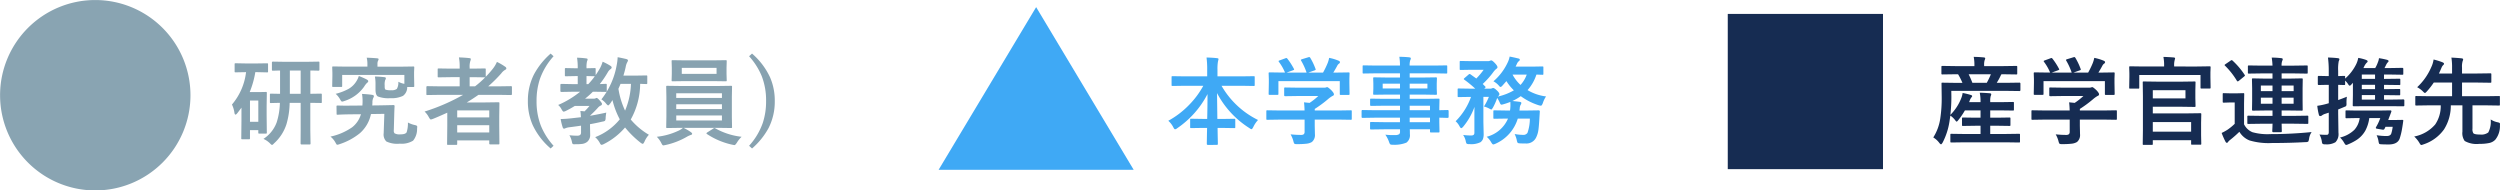
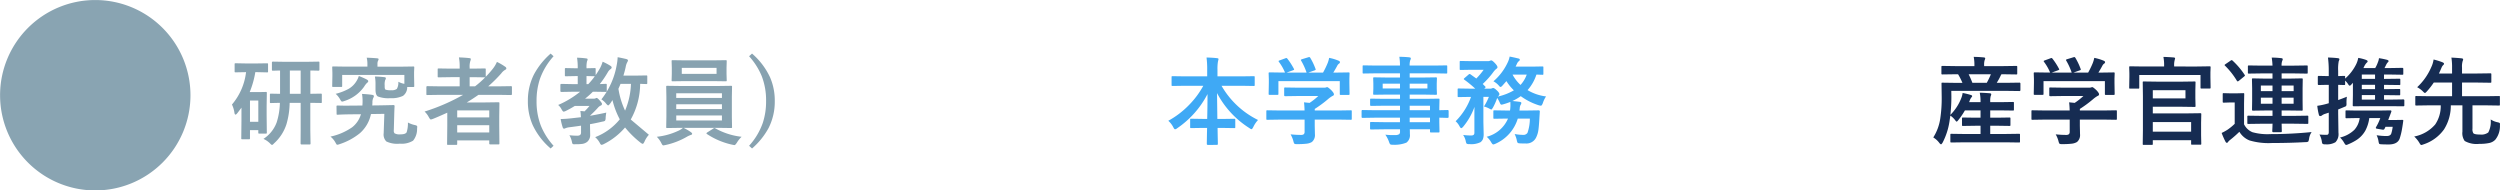
<svg xmlns="http://www.w3.org/2000/svg" width="296.752" height="22.61" viewBox="0 0 296.752 22.61">
  <g id="グループ_1784" data-name="グループ 1784" transform="translate(-38.934 -69)">
-     <path id="パス_1290" data-name="パス 1290" d="M4.038.172A3.958,3.958,0,0,0,5.61-1.794a8.209,8.209,0,0,0,.378-2.311q-.45.006-.811.017l-.25.006q-.089,0-.106-.022a.191.191,0,0,1-.017-.1v-.855a.2.2,0,0,1,.022-.122.191.191,0,0,1,.1-.017l1.083.022V-7.944q-.356.006-.65.017l-.206.006a.1.1,0,0,1-.111-.111v-.839Q5.044-9,5.155-9L6.6-8.977H9.116L10.56-9q.089,0,.106.022a.207.207,0,0,1,.017.106v.839q0,.111-.122.111l-.128-.006q-.383-.011-.828-.017v2.766L10.843-5.2q.089,0,.106.028a.224.224,0,0,1,.017.111v.855a.167.167,0,0,1-.019.1.167.167,0,0,1-.1.019l-.161-.006Q10.2-4.1,9.6-4.105V-.839L9.627.705A.176.176,0,0,1,9.6.817.207.207,0,0,1,9.5.833H8.555q-.111,0-.111-.128L8.455-.839V-4.105H7.149a9.574,9.574,0,0,1-.378,2.527A5.185,5.185,0,0,1,5.294.705q-.167.183-.239.183T4.794.683A2.669,2.669,0,0,0,4.038.172ZM7.171-5.177H8.455V-7.944H7.171ZM3.3-7.749H3.072a10.862,10.862,0,0,1-.667,2.366H3.494L4.311-5.4a.176.176,0,0,1,.111.022.207.207,0,0,1,.017.106L4.416-3.744v1.139L4.438-.589a.2.2,0,0,1-.019.111q-.019.022-.108.022H3.55q-.089,0-.106-.022a.245.245,0,0,1-.017-.111V-.867H2.439V.089q0,.089-.022.108A.211.211,0,0,1,2.3.217H1.539A.189.189,0,0,1,1.422.194.207.207,0,0,1,1.405.089l.022-2.055V-3.538q-.233.328-.5.667Q.8-2.711.722-2.711q-.094,0-.128-.217A3.352,3.352,0,0,0,.3-3.905,7.21,7.21,0,0,0,1.972-7.749H1.905L.744-7.727a.176.176,0,0,1-.111-.022.191.191,0,0,1-.017-.1v-.833q0-.089.028-.106a.174.174,0,0,1,.1-.017l1.161.022H3.3L4.461-8.8q.089,0,.106.022a.191.191,0,0,1,.017.1v.833q0,.089-.022.106a.191.191,0,0,1-.1.017Zm.128,3.366H2.439v2.527h.989ZM11.993-.1a7.1,7.1,0,0,0,2.572-1.105,3.025,3.025,0,0,0,1.044-1.55l-1.239.011q-1.128.017-1.511.05a.2.2,0,0,1-.122-.022.207.207,0,0,1-.017-.106l-.011-.855q0-.078.028-.094a.224.224,0,0,1,.111-.017l.861.017q.294,0,.65-.006l1.422-.011q.022-.261.022-.433a5,5,0,0,0-.067-.944q.689.033,1.183.106.228.033.228.156a.441.441,0,0,1-.078.217,1.3,1.3,0,0,0-.094.572l-.022.317.878-.011q.7-.011,1.294-.028l.35-.006q.128,0,.128.122-.022.306-.044,1.117L19.514-.933a1.012,1.012,0,0,0-.006.111.466.466,0,0,0,.094.333,1.245,1.245,0,0,0,.717.122q.578,0,.717-.25a3.489,3.489,0,0,0,.15-1.155,3.135,3.135,0,0,0,.839.306.736.736,0,0,1,.222.083.178.178,0,0,1,.044.139q0,.044-.017.211A2.166,2.166,0,0,1,21.8.383a2.563,2.563,0,0,1-1.566.356A3,3,0,0,1,18.626.478,1.168,1.168,0,0,1,18.309-.5l.078-2.3L16.8-2.777A4.128,4.128,0,0,1,15.493-.511,7.442,7.442,0,0,1,13.065.8a.973.973,0,0,1-.256.067.142.142,0,0,1-.117-.072S12.649.72,12.571.583A2.3,2.3,0,0,0,11.993-.1Zm8.055-6.51a2.406,2.406,0,0,0,.717.25V-7.416H13.382v1.294q0,.094-.022.111a.207.207,0,0,1-.106.017h-.928q-.094,0-.111-.022a.207.207,0,0,1-.017-.106L12.221-7.3v-.372L12.2-8.3q0-.094.022-.111a.207.207,0,0,1,.106-.017l1.489.022h2.561v-.328a3.2,3.2,0,0,0-.083-.733q.655.022,1.217.072.194.017.194.1a.494.494,0,0,1-.078.217.9.9,0,0,0-.056.367V-8.4h2.75l1.489-.022q.094,0,.111.022a.207.207,0,0,1,.017.106l-.022.533V-7.3l.022,1.183q0,.094-.022.111a.191.191,0,0,1-.1.017H21.1A1.249,1.249,0,0,1,20.6-4.933a3.129,3.129,0,0,1-1.5.272,3.465,3.465,0,0,1-1.489-.206q-.272-.178-.272-.822v-.589a5.009,5.009,0,0,0-.072-.955,11.07,11.07,0,0,1,1.117.078q.183.022.183.117a.393.393,0,0,1-.078.228,1.656,1.656,0,0,0-.061.633v.15q0,.289.106.356a1.908,1.908,0,0,0,.683.067.981.981,0,0,0,.655-.161A1.476,1.476,0,0,0,20.048-6.61Zm-4.688-.683a9.2,9.2,0,0,1,.933.411q.183.1.183.206t-.15.206a2.369,2.369,0,0,0-.339.444,4.525,4.525,0,0,1-2.355,1.705.962.962,0,0,1-.261.067q-.094,0-.25-.294a2.465,2.465,0,0,0-.511-.628,6.509,6.509,0,0,0,1.533-.589,2.608,2.608,0,0,0,.867-.811A2.6,2.6,0,0,0,15.359-7.294Zm7.8,4.222a23.484,23.484,0,0,0,4.577-1.983H24.914L23.5-5.033q-.089,0-.106-.022a.191.191,0,0,1-.017-.1v-.822q0-.111.122-.111l1.411.022H27.33V-7.155H26.291l-1.444.022a.176.176,0,0,1-.111-.022.191.191,0,0,1-.017-.1v-.811q0-.089.022-.106a.207.207,0,0,1,.106-.017l1.444.022H27.33v-.161A5.942,5.942,0,0,0,27.241-9.5q.711.022,1.228.083.183.017.183.111a.612.612,0,0,1-.056.228,2.241,2.241,0,0,0-.083.783v.128h.339l1.433-.022q.1,0,.117.022a.151.151,0,0,1,.022.1V-7.2a11.512,11.512,0,0,0,.817-.922,3.661,3.661,0,0,0,.511-.844,6.641,6.641,0,0,1,.978.572.249.249,0,0,1,.139.206q0,.094-.128.156a1.5,1.5,0,0,0-.467.422,16.8,16.8,0,0,1-1.555,1.544H32l1.422-.022a.1.1,0,0,1,.111.111v.822q0,.122-.111.122L32-5.055H29.558q-.689.483-1.383.9h2.211l1.528-.022q.094,0,.117.028a.224.224,0,0,1,.017.111l-.022,1.533v1.139L32.046.711q0,.083-.028.1a.207.207,0,0,1-.106.017h-.944q-.128,0-.128-.117V.35H27.036V.761q0,.089-.028.106a.174.174,0,0,1-.1.017h-.944q-.094,0-.111-.022a.191.191,0,0,1-.017-.1l.022-2.139V-2.939q-1.128.511-1.694.733a1.749,1.749,0,0,1-.25.078q-.094,0-.25-.283A2.484,2.484,0,0,0,23.164-3.072ZM27.036-.594h3.805v-.861H27.036Zm3.805-2.616H27.036v.833h3.805Zm-.555-3.922-1.433-.022h-.339v1.089h.639a10.361,10.361,0,0,0,1.2-1.067Zm8.188-2.505a8.021,8.021,0,0,0-1.628,2.722,8.1,8.1,0,0,0-.389,2.594,7.89,7.89,0,0,0,.517,2.944,8.16,8.16,0,0,0,1.5,2.366l-.344.322a8.228,8.228,0,0,1-2.144-2.805,6.932,6.932,0,0,1-.561-2.827,6.855,6.855,0,0,1,.739-3.189,8.867,8.867,0,0,1,1.966-2.444Zm3.183,6.5a4.48,4.48,0,0,1,.489.044,6.358,6.358,0,0,0,.594-.65H41a11.473,11.473,0,0,1-1.067.594.89.89,0,0,1-.261.089q-.089,0-.239-.261a1.75,1.75,0,0,0-.411-.533,11.131,11.131,0,0,0,2.605-1.572h-.794L39.4-5.4q-.117,0-.117-.122v-.705q0-.128.117-.128l1.433.028h.511v-.955h-.294l-1.105.022a.176.176,0,0,1-.111-.022.207.207,0,0,1-.017-.106V-8.11q0-.089.028-.106a.174.174,0,0,1,.1-.017l1.105.022h.294a7.592,7.592,0,0,0-.083-1.255,9.516,9.516,0,0,1,1.072.083q.183.017.183.111a.631.631,0,0,1-.072.239,3.055,3.055,0,0,0-.056.822l.955-.022a.176.176,0,0,1,.111.022.191.191,0,0,1,.017.1v.717q.272-.394.511-.817a3.86,3.86,0,0,0,.317-.778,6.8,6.8,0,0,1,.911.478q.161.1.161.206a.231.231,0,0,1-.117.183,1.189,1.189,0,0,0-.35.4,11.583,11.583,0,0,1-.944,1.389l.694-.028a.189.189,0,0,1,.117.022.207.207,0,0,1,.017.106v.705q0,.089-.022.106a.224.224,0,0,1-.111.017l-1.367-.022h-.15a9.2,9.2,0,0,1-.922.822h1.05a.373.373,0,0,0,.194-.039.349.349,0,0,1,.122-.044q.111,0,.356.283.283.311.283.422a.2.2,0,0,1-.139.194,1.062,1.062,0,0,0-.361.283,11.543,11.543,0,0,1-.867.867.171.171,0,0,0-.022.067q1.389-.256,1.9-.378a5.433,5.433,0,0,0-.078.639.6.6,0,0,1-.078.339.86.86,0,0,1-.311.094q-.717.172-1.466.306v.083l.022,1.15a1.052,1.052,0,0,1-.367.872,1.276,1.276,0,0,1-.533.228,5.61,5.61,0,0,1-.828.044q-.1.006-.156.006-.161,0-.206-.056a.526.526,0,0,1-.072-.211,2.558,2.558,0,0,0-.306-.805,8.806,8.806,0,0,0,.933.056q.45,0,.45-.361V-1.4q-.428.072-1.405.194A1.662,1.662,0,0,0,39.9-1.1a.361.361,0,0,1-.183.056q-.111,0-.161-.161a6.281,6.281,0,0,1-.239-.978q.633-.017,1.217-.083T41.723-2.4Q41.706-2.777,41.656-3.139Zm1.716-4.127H43.34l-.955-.022v.955H42.6A8.622,8.622,0,0,0,43.373-7.266ZM49.789-.317A2.879,2.879,0,0,0,49.267.5q-.128.261-.206.261a.648.648,0,0,1-.239-.122,11.343,11.343,0,0,1-1.861-1.822A8.05,8.05,0,0,1,44.456.778a.822.822,0,0,1-.283.1q-.1,0-.206-.217a2.385,2.385,0,0,0-.555-.694A7.036,7.036,0,0,0,46.334-2.15a9.6,9.6,0,0,1-.867-2.283l-.156.239q-.083.128-.139.2-.161.194-.217.194t-.239-.206a2.124,2.124,0,0,0-.567-.511,9.065,9.065,0,0,0,1.816-4.05,6.019,6.019,0,0,0,.117-.955q.394.067,1.033.217.194.061.194.167a.87.87,0,0,1-.111.256,1.766,1.766,0,0,0-.161.511q-.1.478-.272,1.033h1.361l1.344-.022a.176.176,0,0,1,.111.022.191.191,0,0,1,.017.1v.778q0,.089-.028.106a.174.174,0,0,1-.1.017l-.228-.006q-.228-.011-.489-.017a8.8,8.8,0,0,1-1.117,4.233A8.359,8.359,0,0,0,49.789-.317Zm-3.616-5.46a9.6,9.6,0,0,0,.789,2.594,8.9,8.9,0,0,0,.7-3.177H46.423Q46.267-5.972,46.173-5.777Zm8.6,5.149q.15.106.15.183,0,.122-.183.161a2.43,2.43,0,0,0-.444.206A8.763,8.763,0,0,1,51.761.9q-.228.044-.239.044a.17.17,0,0,1-.144-.078A2.134,2.134,0,0,1,51.25.639a2.9,2.9,0,0,0-.522-.717,8,8,0,0,0,2.539-.705,2.066,2.066,0,0,0,.567-.356h-.272l-1.583.022a.189.189,0,0,1-.117-.022.207.207,0,0,1-.017-.106l.022-1.189V-4.8L51.844-6q0-.094.022-.111a.224.224,0,0,1,.111-.017l1.583.022h4.394l1.578-.022a.176.176,0,0,1,.111.022A.207.207,0,0,1,59.66-6L59.638-4.8v2.366l.022,1.189a.181.181,0,0,1-.019.108.181.181,0,0,1-.108.019l-1.578-.022H53.9A5.819,5.819,0,0,1,54.777-.628Zm3.688-1.389v-.589H53.038v.589Zm-5.427-1.35h5.427v-.572H53.038Zm0-1.878v.555h5.427v-.555Zm4.344-3.905L58.9-9.171a.176.176,0,0,1,.111.022.207.207,0,0,1,.017.106l-.022.761v.739l.022.75q0,.094-.022.111a.207.207,0,0,1-.106.017l-1.522-.022H54.138l-1.528.022q-.089,0-.106-.022a.207.207,0,0,1-.017-.106l.022-.75v-.739l-.022-.761q0-.094.022-.111a.191.191,0,0,1,.1-.017l1.528.022Zm.444,1.605V-8.26H53.694v.717ZM60.793-.078a3.352,3.352,0,0,0-.555.694q-.189.294-.294.294-.011,0-.239-.044A8.793,8.793,0,0,1,56.688-.4q-.067-.05-.067-.089t.111-.117l.694-.439a.242.242,0,0,1,.15-.072.268.268,0,0,1,.089.033A8.232,8.232,0,0,0,60.793-.078Zm1.239-9.877a8.383,8.383,0,0,1,2.139,2.816,6.929,6.929,0,0,1,.561,2.816A6.9,6.9,0,0,1,64-1.122a8.7,8.7,0,0,1-1.966,2.433l-.35-.322A7.917,7.917,0,0,0,63.31-1.728,8.073,8.073,0,0,0,63.7-4.322a7.939,7.939,0,0,0-.511-2.944,8.138,8.138,0,0,0-1.505-2.372Z" transform="translate(66.168 85.314)" fill="#87a2b0" />
+     <path id="パス_1290" data-name="パス 1290" d="M4.038.172A3.958,3.958,0,0,0,5.61-1.794a8.209,8.209,0,0,0,.378-2.311q-.45.006-.811.017l-.25.006q-.089,0-.106-.022a.191.191,0,0,1-.017-.1v-.855a.2.2,0,0,1,.022-.122.191.191,0,0,1,.1-.017l1.083.022V-7.944q-.356.006-.65.017l-.206.006a.1.1,0,0,1-.111-.111v-.839Q5.044-9,5.155-9L6.6-8.977H9.116L10.56-9q.089,0,.106.022a.207.207,0,0,1,.017.106v.839q0,.111-.122.111l-.128-.006q-.383-.011-.828-.017v2.766L10.843-5.2q.089,0,.106.028a.224.224,0,0,1,.017.111v.855a.167.167,0,0,1-.019.1.167.167,0,0,1-.1.019l-.161-.006Q10.2-4.1,9.6-4.105V-.839L9.627.705A.176.176,0,0,1,9.6.817.207.207,0,0,1,9.5.833H8.555q-.111,0-.111-.128L8.455-.839V-4.105H7.149a9.574,9.574,0,0,1-.378,2.527A5.185,5.185,0,0,1,5.294.705q-.167.183-.239.183T4.794.683A2.669,2.669,0,0,0,4.038.172ZM7.171-5.177H8.455V-7.944H7.171ZM3.3-7.749H3.072a10.862,10.862,0,0,1-.667,2.366H3.494L4.311-5.4a.176.176,0,0,1,.111.022.207.207,0,0,1,.017.106L4.416-3.744v1.139L4.438-.589a.2.2,0,0,1-.019.111q-.019.022-.108.022H3.55q-.089,0-.106-.022a.245.245,0,0,1-.017-.111V-.867H2.439V.089q0,.089-.022.108A.211.211,0,0,1,2.3.217H1.539A.189.189,0,0,1,1.422.194.207.207,0,0,1,1.405.089l.022-2.055V-3.538q-.233.328-.5.667Q.8-2.711.722-2.711q-.094,0-.128-.217A3.352,3.352,0,0,0,.3-3.905,7.21,7.21,0,0,0,1.972-7.749H1.905L.744-7.727a.176.176,0,0,1-.111-.022.191.191,0,0,1-.017-.1v-.833q0-.089.028-.106a.174.174,0,0,1,.1-.017l1.161.022H3.3L4.461-8.8q.089,0,.106.022a.191.191,0,0,1,.017.1v.833q0,.089-.022.106a.191.191,0,0,1-.1.017Zm.128,3.366H2.439v2.527h.989ZM11.993-.1a7.1,7.1,0,0,0,2.572-1.105,3.025,3.025,0,0,0,1.044-1.55l-1.239.011q-1.128.017-1.511.05a.2.2,0,0,1-.122-.022.207.207,0,0,1-.017-.106l-.011-.855q0-.078.028-.094a.224.224,0,0,1,.111-.017l.861.017q.294,0,.65-.006l1.422-.011q.022-.261.022-.433a5,5,0,0,0-.067-.944q.689.033,1.183.106.228.033.228.156a.441.441,0,0,1-.078.217,1.3,1.3,0,0,0-.094.572l-.022.317.878-.011q.7-.011,1.294-.028l.35-.006q.128,0,.128.122-.022.306-.044,1.117L19.514-.933a1.012,1.012,0,0,0-.006.111.466.466,0,0,0,.094.333,1.245,1.245,0,0,0,.717.122q.578,0,.717-.25a3.489,3.489,0,0,0,.15-1.155,3.135,3.135,0,0,0,.839.306.736.736,0,0,1,.222.083.178.178,0,0,1,.044.139q0,.044-.017.211A2.166,2.166,0,0,1,21.8.383a2.563,2.563,0,0,1-1.566.356A3,3,0,0,1,18.626.478,1.168,1.168,0,0,1,18.309-.5l.078-2.3L16.8-2.777A4.128,4.128,0,0,1,15.493-.511,7.442,7.442,0,0,1,13.065.8a.973.973,0,0,1-.256.067.142.142,0,0,1-.117-.072S12.649.72,12.571.583A2.3,2.3,0,0,0,11.993-.1Zm8.055-6.51a2.406,2.406,0,0,0,.717.25V-7.416H13.382v1.294q0,.094-.022.111a.207.207,0,0,1-.106.017h-.928q-.094,0-.111-.022a.207.207,0,0,1-.017-.106L12.221-7.3v-.372L12.2-8.3q0-.094.022-.111a.207.207,0,0,1,.106-.017l1.489.022h2.561v-.328a3.2,3.2,0,0,0-.083-.733q.655.022,1.217.072.194.017.194.1a.494.494,0,0,1-.078.217.9.9,0,0,0-.056.367V-8.4h2.75l1.489-.022q.094,0,.111.022a.207.207,0,0,1,.017.106l-.022.533V-7.3l.022,1.183q0,.094-.022.111a.191.191,0,0,1-.1.017H21.1A1.249,1.249,0,0,1,20.6-4.933a3.129,3.129,0,0,1-1.5.272,3.465,3.465,0,0,1-1.489-.206q-.272-.178-.272-.822v-.589a5.009,5.009,0,0,0-.072-.955,11.07,11.07,0,0,1,1.117.078q.183.022.183.117a.393.393,0,0,1-.078.228,1.656,1.656,0,0,0-.061.633v.15q0,.289.106.356a1.908,1.908,0,0,0,.683.067.981.981,0,0,0,.655-.161A1.476,1.476,0,0,0,20.048-6.61Zm-4.688-.683a9.2,9.2,0,0,1,.933.411q.183.1.183.206t-.15.206a2.369,2.369,0,0,0-.339.444,4.525,4.525,0,0,1-2.355,1.705.962.962,0,0,1-.261.067q-.094,0-.25-.294a2.465,2.465,0,0,0-.511-.628,6.509,6.509,0,0,0,1.533-.589,2.608,2.608,0,0,0,.867-.811A2.6,2.6,0,0,0,15.359-7.294Zm7.8,4.222a23.484,23.484,0,0,0,4.577-1.983H24.914L23.5-5.033q-.089,0-.106-.022a.191.191,0,0,1-.017-.1v-.822q0-.111.122-.111l1.411.022H27.33V-7.155H26.291l-1.444.022a.176.176,0,0,1-.111-.022.191.191,0,0,1-.017-.1v-.811q0-.089.022-.106a.207.207,0,0,1,.106-.017l1.444.022H27.33v-.161A5.942,5.942,0,0,0,27.241-9.5q.711.022,1.228.083.183.017.183.111a.612.612,0,0,1-.056.228,2.241,2.241,0,0,0-.083.783v.128h.339l1.433-.022q.1,0,.117.022a.151.151,0,0,1,.022.1V-7.2a11.512,11.512,0,0,0,.817-.922,3.661,3.661,0,0,0,.511-.844,6.641,6.641,0,0,1,.978.572.249.249,0,0,1,.139.206q0,.094-.128.156a1.5,1.5,0,0,0-.467.422,16.8,16.8,0,0,1-1.555,1.544H32l1.422-.022a.1.1,0,0,1,.111.111v.822q0,.122-.111.122L32-5.055H29.558q-.689.483-1.383.9h2.211l1.528-.022q.094,0,.117.028a.224.224,0,0,1,.017.111l-.022,1.533v1.139L32.046.711q0,.083-.028.1a.207.207,0,0,1-.106.017h-.944q-.128,0-.128-.117V.35H27.036V.761q0,.089-.028.106a.174.174,0,0,1-.1.017h-.944q-.094,0-.111-.022a.191.191,0,0,1-.017-.1l.022-2.139V-2.939q-1.128.511-1.694.733a1.749,1.749,0,0,1-.25.078q-.094,0-.25-.283A2.484,2.484,0,0,0,23.164-3.072ZM27.036-.594h3.805v-.861H27.036Zm3.805-2.616H27.036v.833h3.805Zm-.555-3.922-1.433-.022h-.339v1.089h.639a10.361,10.361,0,0,0,1.2-1.067Zm8.188-2.505a8.021,8.021,0,0,0-1.628,2.722,8.1,8.1,0,0,0-.389,2.594,7.89,7.89,0,0,0,.517,2.944,8.16,8.16,0,0,0,1.5,2.366l-.344.322a8.228,8.228,0,0,1-2.144-2.805,6.932,6.932,0,0,1-.561-2.827,6.855,6.855,0,0,1,.739-3.189,8.867,8.867,0,0,1,1.966-2.444Zm3.183,6.5a4.48,4.48,0,0,1,.489.044,6.358,6.358,0,0,0,.594-.65H41a11.473,11.473,0,0,1-1.067.594.89.89,0,0,1-.261.089q-.089,0-.239-.261a1.75,1.75,0,0,0-.411-.533,11.131,11.131,0,0,0,2.605-1.572h-.794L39.4-5.4q-.117,0-.117-.122v-.705q0-.128.117-.128l1.433.028h.511v-.955h-.294l-1.105.022a.176.176,0,0,1-.111-.022.207.207,0,0,1-.017-.106V-8.11q0-.089.028-.106a.174.174,0,0,1,.1-.017l1.105.022h.294a7.592,7.592,0,0,0-.083-1.255,9.516,9.516,0,0,1,1.072.083q.183.017.183.111a.631.631,0,0,1-.072.239,3.055,3.055,0,0,0-.056.822l.955-.022a.176.176,0,0,1,.111.022.191.191,0,0,1,.017.1v.717q.272-.394.511-.817a3.86,3.86,0,0,0,.317-.778,6.8,6.8,0,0,1,.911.478q.161.1.161.206a.231.231,0,0,1-.117.183,1.189,1.189,0,0,0-.35.4,11.583,11.583,0,0,1-.944,1.389l.694-.028a.189.189,0,0,1,.117.022.207.207,0,0,1,.017.106v.705q0,.089-.022.106a.224.224,0,0,1-.111.017l-1.367-.022h-.15a9.2,9.2,0,0,1-.922.822h1.05a.373.373,0,0,0,.194-.039.349.349,0,0,1,.122-.044q.111,0,.356.283.283.311.283.422a.2.2,0,0,1-.139.194,1.062,1.062,0,0,0-.361.283,11.543,11.543,0,0,1-.867.867.171.171,0,0,0-.022.067q1.389-.256,1.9-.378a5.433,5.433,0,0,0-.078.639.6.6,0,0,1-.078.339.86.86,0,0,1-.311.094q-.717.172-1.466.306v.083l.022,1.15a1.052,1.052,0,0,1-.367.872,1.276,1.276,0,0,1-.533.228,5.61,5.61,0,0,1-.828.044q-.1.006-.156.006-.161,0-.206-.056a.526.526,0,0,1-.072-.211,2.558,2.558,0,0,0-.306-.805,8.806,8.806,0,0,0,.933.056q.45,0,.45-.361V-1.4q-.428.072-1.405.194A1.662,1.662,0,0,0,39.9-1.1a.361.361,0,0,1-.183.056q-.111,0-.161-.161a6.281,6.281,0,0,1-.239-.978q.633-.017,1.217-.083T41.723-2.4Q41.706-2.777,41.656-3.139Zm1.716-4.127H43.34l-.955-.022v.955H42.6A8.622,8.622,0,0,0,43.373-7.266ZM49.789-.317A2.879,2.879,0,0,0,49.267.5q-.128.261-.206.261a.648.648,0,0,1-.239-.122,11.343,11.343,0,0,1-1.861-1.822A8.05,8.05,0,0,1,44.456.778a.822.822,0,0,1-.283.1q-.1,0-.206-.217a2.385,2.385,0,0,0-.555-.694A7.036,7.036,0,0,0,46.334-2.15a9.6,9.6,0,0,1-.867-2.283l-.156.239q-.083.128-.139.2-.161.194-.217.194t-.239-.206a2.124,2.124,0,0,0-.567-.511,9.065,9.065,0,0,0,1.816-4.05,6.019,6.019,0,0,0,.117-.955q.394.067,1.033.217.194.061.194.167a.87.87,0,0,1-.111.256,1.766,1.766,0,0,0-.161.511q-.1.478-.272,1.033h1.361l1.344-.022a.176.176,0,0,1,.111.022.191.191,0,0,1,.017.1v.778q0,.089-.028.106a.174.174,0,0,1-.1.017l-.228-.006q-.228-.011-.489-.017a8.8,8.8,0,0,1-1.117,4.233Zm-3.616-5.46a9.6,9.6,0,0,0,.789,2.594,8.9,8.9,0,0,0,.7-3.177H46.423Q46.267-5.972,46.173-5.777Zm8.6,5.149q.15.106.15.183,0,.122-.183.161a2.43,2.43,0,0,0-.444.206A8.763,8.763,0,0,1,51.761.9q-.228.044-.239.044a.17.17,0,0,1-.144-.078A2.134,2.134,0,0,1,51.25.639a2.9,2.9,0,0,0-.522-.717,8,8,0,0,0,2.539-.705,2.066,2.066,0,0,0,.567-.356h-.272l-1.583.022a.189.189,0,0,1-.117-.022.207.207,0,0,1-.017-.106l.022-1.189V-4.8L51.844-6q0-.094.022-.111a.224.224,0,0,1,.111-.017l1.583.022h4.394l1.578-.022a.176.176,0,0,1,.111.022A.207.207,0,0,1,59.66-6L59.638-4.8v2.366l.022,1.189a.181.181,0,0,1-.019.108.181.181,0,0,1-.108.019l-1.578-.022H53.9A5.819,5.819,0,0,1,54.777-.628Zm3.688-1.389v-.589H53.038v.589Zm-5.427-1.35h5.427v-.572H53.038Zm0-1.878v.555h5.427v-.555Zm4.344-3.905L58.9-9.171a.176.176,0,0,1,.111.022.207.207,0,0,1,.017.106l-.022.761v.739l.022.75q0,.094-.022.111a.207.207,0,0,1-.106.017l-1.522-.022H54.138l-1.528.022q-.089,0-.106-.022a.207.207,0,0,1-.017-.106l.022-.75v-.739l-.022-.761q0-.094.022-.111a.191.191,0,0,1,.1-.017l1.528.022Zm.444,1.605V-8.26H53.694v.717ZM60.793-.078a3.352,3.352,0,0,0-.555.694q-.189.294-.294.294-.011,0-.239-.044A8.793,8.793,0,0,1,56.688-.4q-.067-.05-.067-.089t.111-.117l.694-.439a.242.242,0,0,1,.15-.072.268.268,0,0,1,.089.033A8.232,8.232,0,0,0,60.793-.078Zm1.239-9.877a8.383,8.383,0,0,1,2.139,2.816,6.929,6.929,0,0,1,.561,2.816A6.9,6.9,0,0,1,64-1.122a8.7,8.7,0,0,1-1.966,2.433l-.35-.322A7.917,7.917,0,0,0,63.31-1.728,8.073,8.073,0,0,0,63.7-4.322a7.939,7.939,0,0,0-.511-2.944,8.138,8.138,0,0,0-1.505-2.372Z" transform="translate(66.168 85.314)" fill="#87a2b0" />
    <path id="パス_1080" data-name="パス 1080" d="M38.672,11.3A11.3,11.3,0,1,1,27.367,0,11.305,11.305,0,0,1,38.672,11.3" transform="translate(22.871 69.004)" fill="#89a4b2" />
    <path id="パス_1291" data-name="パス 1291" d="M2.333-6.133.878-6.11q-.089,0-.106-.022a.191.191,0,0,1-.017-.1v-.917q0-.089.022-.106a.191.191,0,0,1,.1-.017l1.455.022h2.65V-8.01a10.611,10.611,0,0,0-.078-1.478q.733.017,1.25.078.172.017.172.111,0,.022-.067.3a5.236,5.236,0,0,0-.056.955v.794H9.038L10.5-7.271q.089,0,.106.022a.191.191,0,0,1,.017.1v.917q0,.089-.022.106a.191.191,0,0,1-.1.017L9.038-6.133H6.683a10.169,10.169,0,0,0,4.333,4.061,3.324,3.324,0,0,0-.555.822q-.139.272-.217.272A.587.587,0,0,1,10-1.105a10.9,10.9,0,0,1-3.85-4.161q0,.033.039,3.072h.589l1.4-.022q.1,0,.117.022a.151.151,0,0,1,.022.1v.867q0,.083-.022.1a.211.211,0,0,1-.117.019l-1.4-.022H6.216q.006.572.022,1.305.011.522.011.594,0,.117-.128.117H5.066q-.128,0-.128-.117,0-.433.033-1.9H4.483l-1.4.022q-.089,0-.106-.022a.191.191,0,0,1-.017-.1v-.867q0-.089.022-.106a.191.191,0,0,1,.1-.017l1.4.022h.5q.039-1.455.039-2.95A11.021,11.021,0,0,1,1.439-1.105a.593.593,0,0,1-.267.139q-.089,0-.217-.25a2.554,2.554,0,0,0-.589-.761,10.356,10.356,0,0,0,2.45-1.866A10.281,10.281,0,0,0,4.522-6.133ZM13.548-2.116l-1.422.022q-.089,0-.106-.022a.191.191,0,0,1-.017-.1v-.878q0-.094.022-.111a.191.191,0,0,1,.1-.017l1.422.022h2.994q-.022-.639-.067-.967l.661.067a7.375,7.375,0,0,0,1.033-.817H15.715l-1.472.022q-.122,0-.122-.111v-.8q0-.089.022-.106a.191.191,0,0,1,.1-.017l1.472.022H18.8a.937.937,0,0,0,.272-.022.628.628,0,0,1,.144-.044q.111,0,.494.361.317.333.317.489a.184.184,0,0,1-.139.183,3.048,3.048,0,0,0-.544.378,13.836,13.836,0,0,1-1.594,1.178V-3.2h2.844l1.422-.022a.176.176,0,0,1,.111.022.207.207,0,0,1,.017.106v.878a.167.167,0,0,1-.019.1.181.181,0,0,1-.108.019l-1.422-.022H17.748v.739l.022.989a1.069,1.069,0,0,1-.361.933,1.587,1.587,0,0,1-.628.2,9.049,9.049,0,0,1-1.117.05A.664.664,0,0,1,15.337.75a.736.736,0,0,1-.117-.283,3.292,3.292,0,0,0-.339-.833Q15.559-.3,16.1-.3a.528.528,0,0,0,.356-.089.424.424,0,0,0,.089-.306V-2.116Zm.028-7.027.683-.25a.337.337,0,0,1,.122-.033q.061,0,.128.089a7.922,7.922,0,0,1,.761,1.183.313.313,0,0,1,.033.094q0,.039-.139.089l-.75.272h2.366a7.683,7.683,0,0,0-.65-1.422A.189.189,0,0,1,16.1-9.2q0-.039.139-.089l.75-.228a.409.409,0,0,1,.106-.022q.067,0,.122.089a7.5,7.5,0,0,1,.628,1.322.323.323,0,0,1,.017.078q0,.044-.144.094l-.739.261h1.755a10.323,10.323,0,0,0,.555-1.15,3.8,3.8,0,0,0,.172-.6,5.575,5.575,0,0,1,1.122.339q.161.072.161.172a.216.216,0,0,1-.111.172.661.661,0,0,0-.217.261q-.239.444-.467.805h.294l1.5-.022a.2.2,0,0,1,.122.022.191.191,0,0,1,.017.1l-.022.617v.522l.022,1.272q0,.1-.028.122a.224.224,0,0,1-.111.017h-.894q-.094,0-.111-.028a.224.224,0,0,1-.017-.111v-1.5H13.437v1.5q0,.094-.022.111a.191.191,0,0,1-.1.017h-.9a.2.2,0,0,1-.122-.022.207.207,0,0,1-.017-.106L12.3-6.471v-.422L12.276-7.6q0-.089.028-.106a.224.224,0,0,1,.111-.017l1.5.022h.306a5.86,5.86,0,0,0-.728-1.272.2.2,0,0,1-.039-.089Q13.454-9.1,13.576-9.143Zm11.243,6.8-1.4.022q-.111,0-.111-.122v-.683q0-.128.111-.128l1.4.022h3.05v-.533H25.992l-1.544.022q-.128,0-.128-.111v-.628q0-.089.028-.106a.174.174,0,0,1,.1-.017l1.544.022h1.878v-.505H26.4l-1.578.022q-.1,0-.122-.028a.224.224,0,0,1-.017-.111l.022-.589V-6.4L24.686-7a.189.189,0,0,1,.022-.117.263.263,0,0,1,.117-.017L26.4-7.11h1.467v-.5H25l-1.444.022q-.089,0-.106-.022a.191.191,0,0,1-.017-.1v-.722q0-.089.022-.106a.191.191,0,0,1,.1-.017L25-8.532h2.866a6.134,6.134,0,0,0-.078-1.044q.767.017,1.183.067.183.022.183.122a.519.519,0,0,1-.067.217,1.98,1.98,0,0,0-.072.639h2.889l1.444-.022q.094,0,.111.022a.191.191,0,0,1,.017.1v.722q0,.089-.022.106a.207.207,0,0,1-.106.017L31.908-7.61H29.019v.5H30.53l1.594-.022q.094,0,.111.028A.207.207,0,0,1,32.252-7L32.23-6.4v.611l.022.589a.2.2,0,0,1-.022.122.207.207,0,0,1-.106.017L30.53-5.088H29.019v.505h1.844l1.566-.022q.094,0,.111.022a.191.191,0,0,1,.017.1l-.022.989v.261l.989-.022q.117,0,.117.128v.683q0,.122-.117.122l-.294-.006q-.317-.011-.694-.017v.578l.022,1.05a.181.181,0,0,1-.019.108.181.181,0,0,1-.108.019h-.872q-.089,0-.111-.028a.174.174,0,0,1-.017-.1v-.25h-2.4q.011.206.011.567A1.09,1.09,0,0,1,28.63.617a3.793,3.793,0,0,1-1.6.25A.581.581,0,0,1,26.7.811a.968.968,0,0,1-.128-.272,3.667,3.667,0,0,0-.444-.867A7.956,7.956,0,0,0,27-.278q.117,0,.283-.006a.827.827,0,0,0,.494-.106.4.4,0,0,0,.094-.317V-.967H26l-1.555.022q-.089,0-.111-.028a.224.224,0,0,1-.017-.111v-.611q0-.1.028-.122a.174.174,0,0,1,.1-.017L26-1.811h1.866v-.533Zm6.61-1.422H29.019v.533H31.43ZM29.019-1.811H31.43v-.533H29.019Zm2.105-4.005v-.567H29.019v.567Zm-5.311,0h2.055v-.567H25.814Zm17.47,3.577H41.851A4.778,4.778,0,0,1,39.212.744a1.076,1.076,0,0,1-.272.089q-.094,0-.25-.261a2.308,2.308,0,0,0-.533-.65A3.767,3.767,0,0,0,40.69-2.239H40.5l-1.411.022a.2.2,0,0,1-.122-.022.191.191,0,0,1-.017-.1v-.744q0-.094.028-.117a.224.224,0,0,1,.111-.017l1.411.022h.428a4.015,4.015,0,0,0,.044-.444q.006-.072.006-.156,0-.117-.011-.422a8.428,8.428,0,0,1-.878.294.919.919,0,0,1-.183.033q-.1,0-.194-.239a3.465,3.465,0,0,0-.306-.561,6.864,6.864,0,0,1-.5,1.139q-.144.239-.194.239a.723.723,0,0,1-.206-.089,2.815,2.815,0,0,0-.672-.272,6.632,6.632,0,0,0,.583-1.139h-.65V-1.85L37.8-.417a1.717,1.717,0,0,1-.083.605.935.935,0,0,1-.283.372A2.5,2.5,0,0,1,36.09.789a.535.535,0,0,1-.317-.056.868.868,0,0,1-.1-.3,2.055,2.055,0,0,0-.311-.728,6.772,6.772,0,0,0,.933.061.461.461,0,0,0,.333-.089A.357.357,0,0,0,36.7-.567v-2q0-.705.011-1.061a7.8,7.8,0,0,1-1.333,2.344q-.161.183-.239.183t-.2-.217a2.108,2.108,0,0,0-.467-.605A7.706,7.706,0,0,0,36.3-4.811h-.122l-1.344.022q-.089,0-.106-.022a.263.263,0,0,1-.017-.117v-.75a.189.189,0,0,1,.022-.117.191.191,0,0,1,.1-.017l1.344.022H36.8a13.306,13.306,0,0,0-1.283-1.055q-.078-.061-.078-.094t.089-.111l.467-.4a.248.248,0,0,1,.139-.083.227.227,0,0,1,.111.05l.683.489A8.572,8.572,0,0,0,37.8-8.032H36.346l-1.267.022q-.089,0-.106-.022a.191.191,0,0,1-.017-.1v-.822q0-.089.022-.106a.191.191,0,0,1,.1-.017l1.267.022h1.966A.509.509,0,0,0,38.54-9.1a.559.559,0,0,1,.161-.044q.128,0,.433.322t.306.489q0,.111-.161.211a2.029,2.029,0,0,0-.317.344A9.954,9.954,0,0,1,37.69-6.349q.028.033.089.094.128.133.194.194a.152.152,0,0,1,.056.089q0,.044-.1.128l-.072.056h.717a.481.481,0,0,0,.217-.044.354.354,0,0,1,.15-.033q.122,0,.4.261.328.3.328.467a.282.282,0,0,1-.111.206.239.239,0,0,0-.083.078,6.534,6.534,0,0,0,1.911-.739A5.534,5.534,0,0,1,40.5-6.688l-.478.544q-.133.15-.217.15t-.194-.15a2.345,2.345,0,0,0-.65-.522A6.618,6.618,0,0,0,40.634-8.86a2.808,2.808,0,0,0,.25-.739q.35.061,1.044.228.161.033.161.144a.216.216,0,0,1-.111.172.792.792,0,0,0-.228.317q-.017.039-.089.183a1.154,1.154,0,0,1-.072.15h1.933l1.244-.022q.089,0,.106.022a.191.191,0,0,1,.017.1v.739q0,.094-.022.111a.191.191,0,0,1-.1.017l-.222-.006q-.222-.011-.483-.017a5.17,5.17,0,0,1-1.05,1.844,5.59,5.59,0,0,0,2.194.75,2.984,2.984,0,0,0-.383.794q-.122.306-.228.306a1.264,1.264,0,0,1-.25-.05A7.321,7.321,0,0,1,42.206-4.9a6,6,0,0,1-1,.578q.35.028.861.094.206.033.206.133a.415.415,0,0,1-.089.228,1.115,1.115,0,0,0-.106.467l-.033.206h.844l1.444-.022q.133,0,.133.144l-.044.694Q44.362-1.339,44.3-.905a2.89,2.89,0,0,1-.244.85,1.274,1.274,0,0,1-1.278.772q-.411,0-.65-.011T41.829.628a.933.933,0,0,1-.1-.322,3.482,3.482,0,0,0-.25-.711,6.044,6.044,0,0,0,.978.1A.576.576,0,0,0,43-.544,5.092,5.092,0,0,0,43.284-2.239ZM42.912-7.46H41.229a4.56,4.56,0,0,0,.944,1.228A3.579,3.579,0,0,0,42.912-7.46Z" transform="translate(177.246 85.314)" fill="#3fa9f5" />
-     <path id="パス_1081" data-name="パス 1081" d="M150.632,20.152,139.054.842l-11.578,19.31Z" transform="translate(22.871 69.004)" fill="#3fa9f5" />
    <path id="パス_1292" data-name="パス 1292" d="M4.061.578,2.511.6q-.1,0-.117-.028A.207.207,0,0,1,2.378.467V-.311a.167.167,0,0,1,.019-.1.2.2,0,0,1,.114-.019l1.55.022h1.9v-.978H5.355l-1.467.022a.176.176,0,0,1-.111-.022.207.207,0,0,1-.017-.106v-.75q0-.089.028-.106a.174.174,0,0,1,.1-.017l1.467.022H5.96v-.867H4.105a8.733,8.733,0,0,1-.772,1.139q-.15.194-.206.194t-.172-.161a2.425,2.425,0,0,0-.578-.555l-.106.717A8.067,8.067,0,0,1,1.467.6q-.133.217-.194.217T1.089.678A2.516,2.516,0,0,0,.35,0a5.683,5.683,0,0,0,.828-2.233A15.953,15.953,0,0,0,1.35-4.811L1.328-6.383q0-.089.022-.106A.207.207,0,0,1,1.455-6.5l1.511.022h.844A7.507,7.507,0,0,0,3.294-7.5H2.977l-1.522.022A.2.2,0,0,1,1.333-7.5a.191.191,0,0,1-.017-.1v-.755q0-.094.028-.117a.224.224,0,0,1,.111-.017l1.522.022H5.233v-.1a4.832,4.832,0,0,0-.083-.994q.561,0,1.183.061.183.017.183.111a.735.735,0,0,1-.067.217,1.741,1.741,0,0,0-.061.594v.111H8.655l1.539-.022q.089,0,.106.028a.207.207,0,0,1,.017.106V-7.6q0,.089-.022.106a.191.191,0,0,1-.1.017L8.643-7.5H8.449a.762.762,0,0,0-.111.194,7.585,7.585,0,0,1-.456.822H9.077l1.5-.022q.117,0,.117.122v.755q0,.122-.117.122L9.066-5.527H2.489l.011.717a18.821,18.821,0,0,1-.122,2.133A5.752,5.752,0,0,0,3.683-4.688a2.5,2.5,0,0,0,.15-.589,7.427,7.427,0,0,1,.983.239q.15.05.15.133a.214.214,0,0,1-.078.139,1.278,1.278,0,0,0-.217.406l-.067.172H5.96v-.122a5.038,5.038,0,0,0-.094-1q.605.017,1.183.067.183.017.183.111a.67.67,0,0,1-.067.228,2.076,2.076,0,0,0-.056.594v.122H8.327L9.8-4.211q.089,0,.106.022a.191.191,0,0,1,.017.1v.778a.167.167,0,0,1-.019.1.167.167,0,0,1-.1.019L8.327-3.211H7.11v.867h.805l1.467-.022a.176.176,0,0,1,.111.022.191.191,0,0,1,.017.1v.75a.181.181,0,0,1-.019.108.181.181,0,0,1-.108.019L7.916-1.389H7.11v.978H8.96l1.561-.022q.089,0,.106.022a.191.191,0,0,1,.017.1V.467a.189.189,0,0,1-.022.117.191.191,0,0,1-.1.017L8.96.578ZM7.188-7.5H4.549a10.8,10.8,0,0,1,.444,1.017H6.7A8.783,8.783,0,0,0,7.188-7.5Zm6.36,5.383-1.422.022q-.089,0-.106-.022a.191.191,0,0,1-.017-.1v-.878q0-.094.022-.111a.191.191,0,0,1,.1-.017l1.422.022h2.994q-.022-.639-.067-.967l.661.067a7.375,7.375,0,0,0,1.033-.817H15.715l-1.472.022q-.122,0-.122-.111v-.8q0-.089.022-.106a.191.191,0,0,1,.1-.017l1.472.022H18.8a.937.937,0,0,0,.272-.022.628.628,0,0,1,.144-.044q.111,0,.494.361.317.333.317.489a.184.184,0,0,1-.139.183,3.048,3.048,0,0,0-.544.378,13.836,13.836,0,0,1-1.594,1.178V-3.2h2.844l1.422-.022a.176.176,0,0,1,.111.022.207.207,0,0,1,.017.106v.878a.167.167,0,0,1-.019.1.181.181,0,0,1-.108.019l-1.422-.022H17.748v.739l.022.989a1.069,1.069,0,0,1-.361.933,1.587,1.587,0,0,1-.628.2,9.049,9.049,0,0,1-1.117.05A.664.664,0,0,1,15.337.75a.736.736,0,0,1-.117-.283,3.292,3.292,0,0,0-.339-.833Q15.559-.3,16.1-.3a.528.528,0,0,0,.356-.089.424.424,0,0,0,.089-.306V-2.116Zm.028-7.027.683-.25a.337.337,0,0,1,.122-.033q.061,0,.128.089a7.922,7.922,0,0,1,.761,1.183.313.313,0,0,1,.033.094q0,.039-.139.089l-.75.272h2.366a7.683,7.683,0,0,0-.65-1.422A.189.189,0,0,1,16.1-9.2q0-.039.139-.089l.75-.228a.409.409,0,0,1,.106-.022q.067,0,.122.089a7.5,7.5,0,0,1,.628,1.322.323.323,0,0,1,.017.078q0,.044-.144.094l-.739.261h1.755a10.323,10.323,0,0,0,.555-1.15,3.8,3.8,0,0,0,.172-.6,5.575,5.575,0,0,1,1.122.339q.161.072.161.172a.216.216,0,0,1-.111.172.661.661,0,0,0-.217.261q-.239.444-.467.805h.294l1.5-.022a.2.2,0,0,1,.122.022.191.191,0,0,1,.017.1l-.022.617v.522l.022,1.272q0,.1-.028.122a.224.224,0,0,1-.111.017h-.894q-.094,0-.111-.028a.224.224,0,0,1-.017-.111v-1.5H13.437v1.5q0,.094-.022.111a.191.191,0,0,1-.1.017h-.9a.2.2,0,0,1-.122-.022.207.207,0,0,1-.017-.106L12.3-6.471v-.422L12.276-7.6q0-.089.028-.106a.224.224,0,0,1,.111-.017l1.5.022h.306a5.86,5.86,0,0,0-.728-1.272.2.2,0,0,1-.039-.089Q13.454-9.1,13.576-9.143ZM29.786-6.621l1.572-.022q.089,0,.106.022a.191.191,0,0,1,.017.1l-.022.933v.911l.022.933q0,.089-.022.106a.191.191,0,0,1-.1.017l-1.572-.022H26.408v.789h4.005l1.611-.022q.1,0,.122.028a.224.224,0,0,1,.017.111l-.022.994V-.239l.022.978q0,.089-.028.106a.207.207,0,0,1-.106.017h-.944q-.094,0-.111-.022a.191.191,0,0,1-.017-.1V.328H26.408V.761q0,.089-.028.106a.224.224,0,0,1-.111.017h-.933q-.089,0-.106-.022a.191.191,0,0,1-.017-.1l.022-1.594V-4.905l-.022-1.616q0-.089.022-.106a.207.207,0,0,1,.106-.017l1.611.022Zm1.172,4.8H26.408V-.683h4.549Zm-.672-2.811V-5.61H26.408v.978Zm1.355-3.788,1.489-.022a.2.2,0,0,1,.122.022.207.207,0,0,1,.017.106l-.022.6v.522l.022,1.261q0,.089-.028.111a.224.224,0,0,1-.111.017H32.2q-.094,0-.111-.028a.174.174,0,0,1-.017-.1V-7.41H24.8v1.489a.176.176,0,0,1-.022.111.191.191,0,0,1-.1.017h-.944q-.094,0-.111-.022a.207.207,0,0,1-.017-.106l.022-1.272v-.433l-.022-.689q0-.094.022-.111a.207.207,0,0,1,.106-.017l1.5.022h2.516v-.056a4.964,4.964,0,0,0-.083-1.083q.639.017,1.217.067.172.017.172.106L29-9.16a2.269,2.269,0,0,0-.056.683v.056Zm7.688,6.794-1.561.022a.2.2,0,0,1-.122-.022.191.191,0,0,1-.017-.1v-.733q0-.089.028-.106a.224.224,0,0,1,.111-.017l1.561.022h1.289V-3.2H39.8l-1.505.022q-.111,0-.111-.122L38.2-4.322V-5.849l-.022-1.022a.2.2,0,0,1,.022-.122.145.145,0,0,1,.089-.017l1.505.028h.822V-7.6H39.373l-1.55.022a.176.176,0,0,1-.111-.022.191.191,0,0,1-.017-.1v-.722q0-.089.028-.106a.174.174,0,0,1,.1-.017l1.55.022h1.244a7.868,7.868,0,0,0-.094-.955,9.981,9.981,0,0,1,1.133.067q.178.022.178.128a.7.7,0,0,1-.067.206,1.444,1.444,0,0,0-.072.555h1.417l1.561-.022q.089,0,.106.022a.191.191,0,0,1,.017.1V-7.7q0,.089-.022.106a.191.191,0,0,1-.1.017L43.112-7.6H41.7v.617h.889l1.494-.028q.089,0,.106.028a.224.224,0,0,1,.017.111l-.017,1.022v1.528L44.2-3.3a.167.167,0,0,1-.019.1.167.167,0,0,1-.1.019L42.584-3.2H41.7v.639h1.472l1.572-.022q.089,0,.106.022a.191.191,0,0,1,.017.1v.733a.167.167,0,0,1-.019.1.167.167,0,0,1-.1.019l-1.572-.022H41.7l.022.889a.108.108,0,0,1-.122.122h-.878q-.133,0-.133-.122s0-.094.011-.272.015-.394.022-.617Zm3.794-2.378v-.717H41.7v.717Zm-3.888,0h1.383v-.717H39.234Zm3.888-2.161H41.7V-5.5h1.428ZM39.234-5.5h1.383v-.661H39.234ZM45.262-.639a1.813,1.813,0,0,0-.306.811Q44.9.461,44.845.5a.652.652,0,0,1-.311.056q-1.883.106-3.977.106A7.892,7.892,0,0,1,37.89.356,2.456,2.456,0,0,1,36.685-.672,13.538,13.538,0,0,1,35.6.283a1.294,1.294,0,0,0-.25.239q-.067.117-.156.117T35.024.478a8.834,8.834,0,0,1-.444-1.011A6.332,6.332,0,0,0,35.252-.9a6.407,6.407,0,0,0,.878-.717V-4.155h-.478l-.811.028q-.1,0-.117-.028a.224.224,0,0,1-.017-.111v-.867q0-.089.022-.106a.224.224,0,0,1,.111-.017l.811.022H36.3l.833-.022a.176.176,0,0,1,.111.022.191.191,0,0,1,.017.1l-.022,1.105v2.466a1.952,1.952,0,0,0,.989.939,6.593,6.593,0,0,0,2.15.228A47.575,47.575,0,0,0,45.262-.639ZM35.874-9.121a9.03,9.03,0,0,1,1.439,1.694.193.193,0,0,1,.033.078q0,.044-.111.128l-.611.5a.268.268,0,0,1-.139.067q-.056,0-.1-.078a8.848,8.848,0,0,0-1.4-1.778q-.056-.05-.056-.083t.111-.111l.594-.406a.3.3,0,0,1,.139-.067A.171.171,0,0,1,35.874-9.121ZM49.239-6.983A5.527,5.527,0,0,0,50.5-8.593a2.841,2.841,0,0,0,.294-.85,5.175,5.175,0,0,1,.922.239q.194.072.194.172a.209.209,0,0,1-.106.156,1.689,1.689,0,0,0-.317.478l-.078.161h1.4a3.769,3.769,0,0,0,.317-.683,1.7,1.7,0,0,0,.128-.489,9.522,9.522,0,0,1,.955.194q.183.056.183.144a.181.181,0,0,1-.083.15,1.128,1.128,0,0,0-.178.25q-.1.206-.217.433h.772l1.328-.022q.128,0,.128.111v.583q0,.089-.022.106a.207.207,0,0,1-.106.017l-1.328-.022h-.833v.517h.106l1.705-.022q.089,0,.106.022a.191.191,0,0,1,.017.1v.505q0,.089-.022.106a.191.191,0,0,1-.1.017l-1.705-.022h-.106v.511h.083l1.716-.022q.089,0,.106.022a.191.191,0,0,1,.017.1v.505q0,.089-.022.106a.191.191,0,0,1-.1.017l-1.716-.022h-.083v.533h.811l1.489-.022q.111,0,.111.122v.583a.1.1,0,0,1-.111.111l-1.489-.011H51.778L50.261-3.7q-.122,0-.122-.111l.022-1.25V-6.483l-.217.239a.273.273,0,0,1-.167.1q-.072,0-.161-.144a2.089,2.089,0,0,0-.378-.456v.4q0,.089-.022.106a.191.191,0,0,1-.1.017l-.705-.022v1.805q.5-.178,1.033-.394a5.01,5.01,0,0,0-.044.805.579.579,0,0,1-.044.294.463.463,0,0,1-.194.1q-.233.106-.75.311v.489l.033,2.272A1.379,1.379,0,0,1,48.089.567a2.023,2.023,0,0,1-1.183.25.65.65,0,0,1-.339-.05.58.58,0,0,1-.094-.289,2.332,2.332,0,0,0-.283-.822q.389.033.867.033.239,0,.239-.317V-2.939q-.267.083-.433.139a1.186,1.186,0,0,0-.4.206.311.311,0,0,1-.194.056q-.1,0-.144-.139a7.392,7.392,0,0,1-.194-1.078,8.131,8.131,0,0,0,1.055-.217q.028-.006.311-.089V-6.244H47.1l-.989.022q-.117,0-.117-.122v-.833q0-.128.117-.128l.989.022h.194v-.594A12.1,12.1,0,0,0,47.2-9.488q.65.017,1.167.078.194.022.194.128a.881.881,0,0,1-.083.239A4.8,4.8,0,0,0,48.411-7.9v.617l.705-.022q.089,0,.106.022a.207.207,0,0,1,.017.106Zm3.55.033v-.517H51.216v.517Zm0,.705H51.216v.511h1.572Zm0,1.217H51.216v.533h1.572ZM50.966-2.3h-.411l-1.139.022q-.094,0-.117-.028a.207.207,0,0,1-.017-.106v-.678q0-.089.022-.106a.245.245,0,0,1,.111-.017l1.139.022h2.7l1.339-.022q.139,0,.139.106a.183.183,0,0,1-.011.056q-.056.156-.15.406-.017.044-.117.3l-.1.272h.967l.705-.011q.117,0,.117.089a.062.062,0,0,1-.006.028q-.061.472-.133.883A7.782,7.782,0,0,1,55.71.139Q55.449.833,54.4.833q-.522,0-.894-.022Q53.322.8,53.283.75a.878.878,0,0,1-.078-.261,2.581,2.581,0,0,0-.228-.75,7.9,7.9,0,0,0,1.183.094q.439,0,.55-.283a4.2,4.2,0,0,0,.172-.811h-.855a2.24,2.24,0,0,1-.106.222.185.185,0,0,1-.178.122.608.608,0,0,1-.072-.006l-.678-.117q-.111-.022-.111-.106a.194.194,0,0,1,.033-.094A5.7,5.7,0,0,0,53.411-2.3H52.105a4.407,4.407,0,0,1-.467,1.489A3.185,3.185,0,0,1,50.5.361a6.076,6.076,0,0,1-.878.444.89.89,0,0,1-.261.089q-.094,0-.239-.256a2.624,2.624,0,0,0-.489-.628,3.653,3.653,0,0,0,1.705-.917A2.573,2.573,0,0,0,50.966-2.3Zm15.548.161a2.3,2.3,0,0,0,.828.339.685.685,0,0,1,.233.083.2.2,0,0,1,.044.15q0,.044-.006.122A2.556,2.556,0,0,1,67.059.272a1.4,1.4,0,0,1-.694.383,5.135,5.135,0,0,1-1.183.106,2.872,2.872,0,0,1-1.75-.339A1.583,1.583,0,0,1,63.16-.683V-3.811H61.782a5.248,5.248,0,0,1-.805,2.855A4.843,4.843,0,0,1,58.543.822,1.454,1.454,0,0,1,58.282.9q-.094,0-.239-.272a3.468,3.468,0,0,0-.605-.739,4.355,4.355,0,0,0,2.494-1.433,3.9,3.9,0,0,0,.655-2.266H59.132L57.7-3.788q-.1,0-.117-.022a.207.207,0,0,1-.017-.106v-.889q0-.078.022-.094a.224.224,0,0,1,.111-.017l1.433.022h2.8V-6.516H59.76a9.166,9.166,0,0,1-.811,1.044q-.172.194-.239.194t-.25-.194a2.767,2.767,0,0,0-.672-.489,7.062,7.062,0,0,0,1.678-2.389,3.138,3.138,0,0,0,.272-.9,7.762,7.762,0,0,1,1.055.328q.183.083.183.172a.24.24,0,0,1-.106.172.861.861,0,0,0-.2.328q-.039.078-.1.228-.133.3-.2.433h1.561v-.628a7.3,7.3,0,0,0-.078-1.261q.778.039,1.211.089.183.022.183.128a1.016,1.016,0,0,1-.067.228,2.289,2.289,0,0,0-.067.75v.694h1.794L66.47-7.61q.089,0,.106.028a.207.207,0,0,1,.017.106v.855q0,.094-.022.111a.191.191,0,0,1-.1.017l-1.561-.022H63.115v1.622h2.944l1.433-.022q.089,0,.106.022a.206.206,0,0,1,.011.089v.889a.2.2,0,0,1-.017.111.174.174,0,0,1-.1.017l-1.433-.022H64.354v2.755a.911.911,0,0,0,.1.55q.144.161.822.161a1.364,1.364,0,0,0,.955-.25A2.733,2.733,0,0,0,66.515-2.139Z" transform="translate(268.065 85.314)" fill="#162c52" />
-     <rect id="長方形_1512" data-name="長方形 1512" width="18.426" height="18.426" transform="translate(244.021 70.652)" fill="#162c52" />
  </g>
</svg>